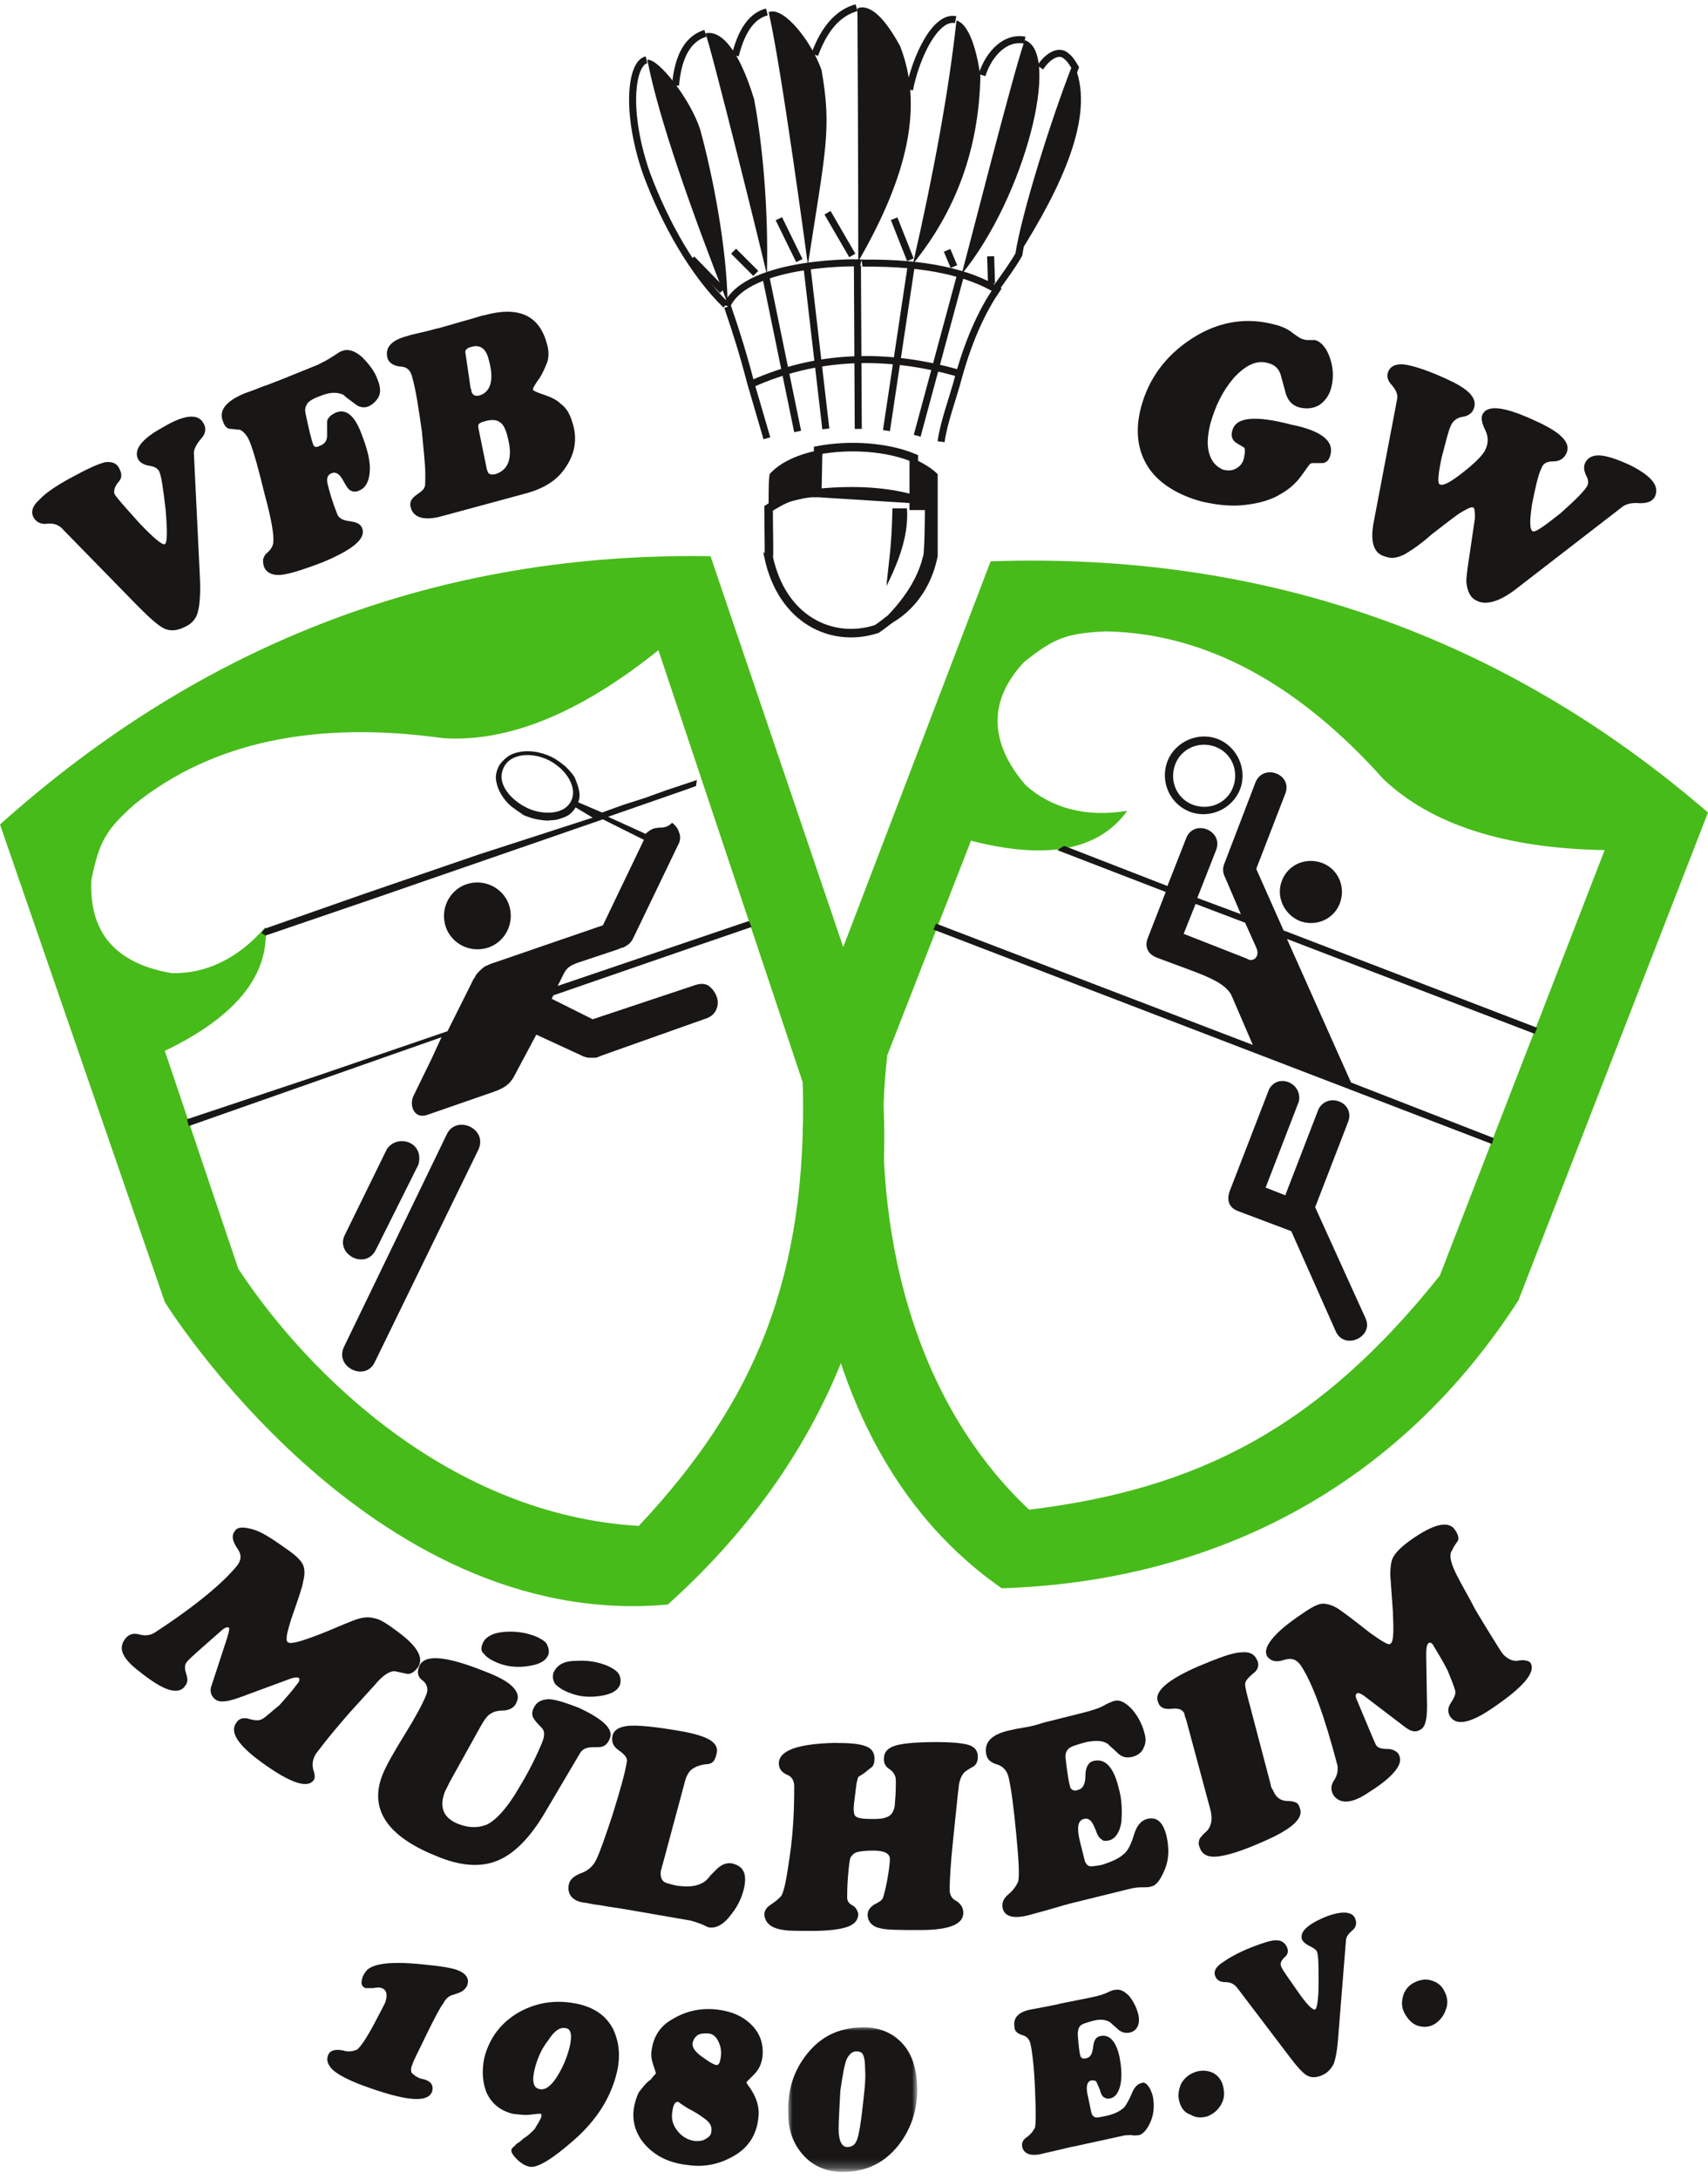
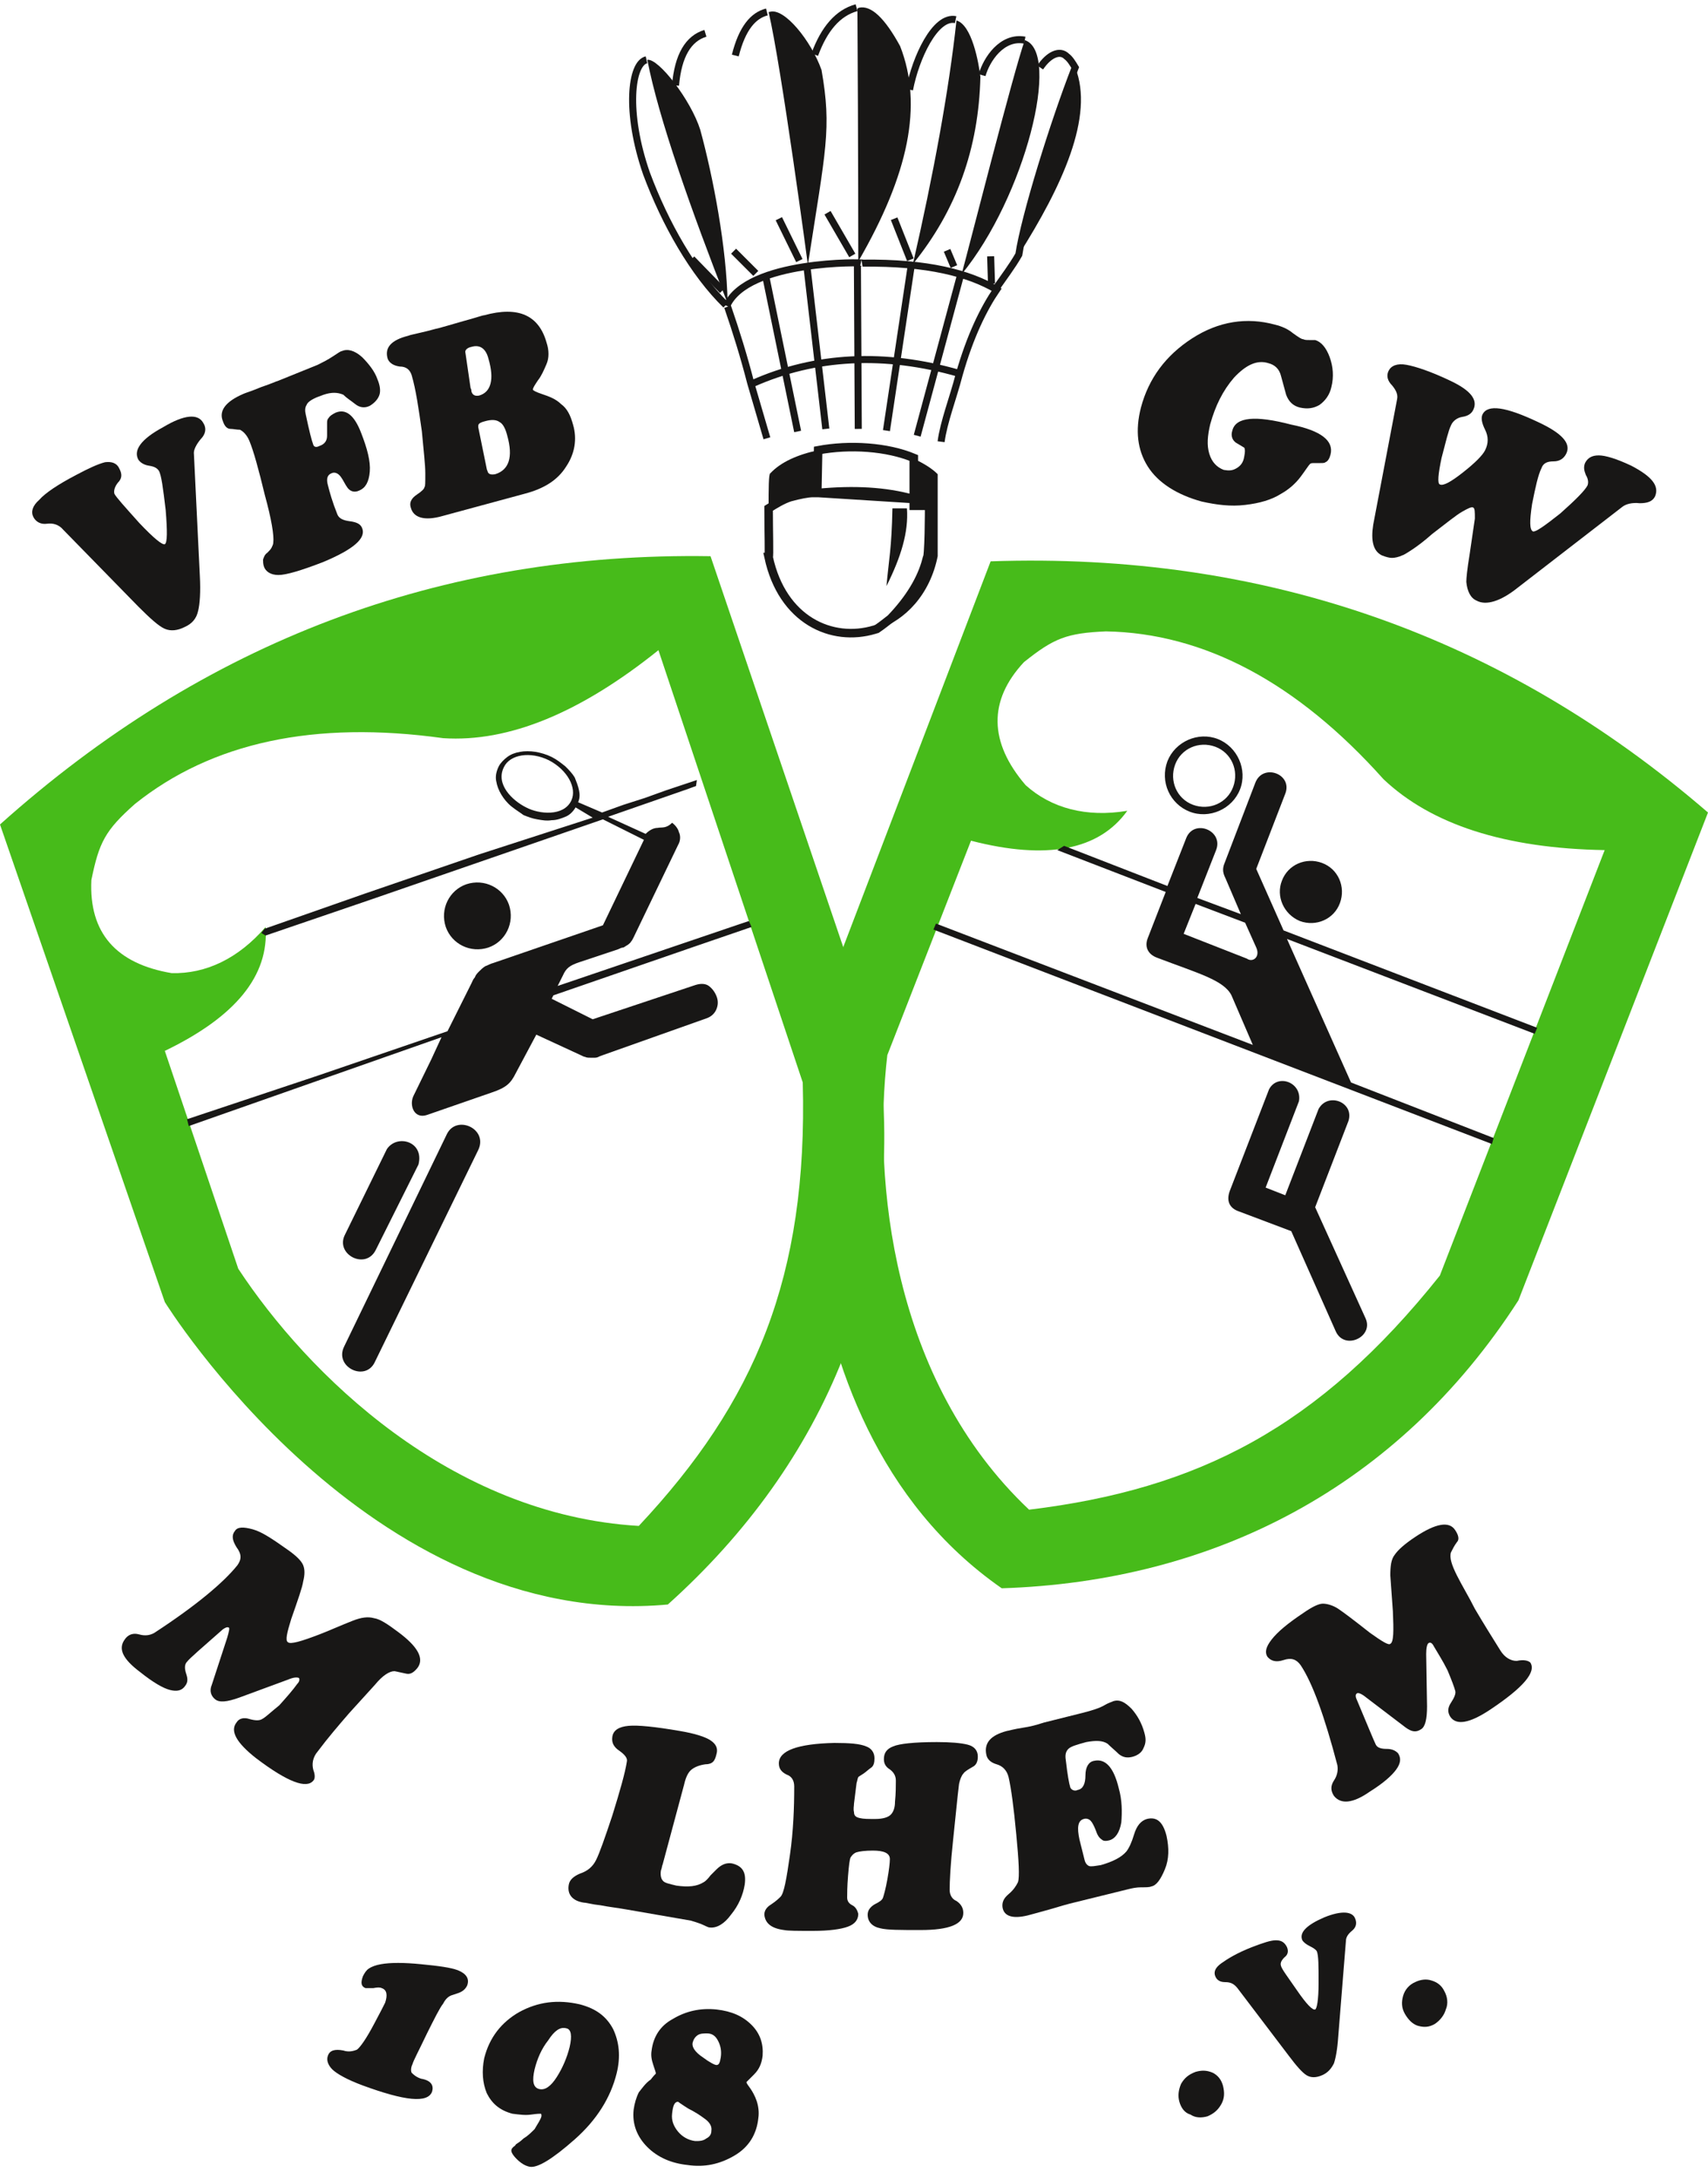
<svg xmlns="http://www.w3.org/2000/svg" version="1.1" id="Ebene_1" x="0px" y="0px" viewBox="0 0 200 255" style="enable-background:new 0 0 200 255;" xml:space="preserve">
  <style type="text/css">
	.st0{fill:#181716;}
	.st1{fill:none;stroke:#181716;stroke-width:0.825;}
	.st2{fill:none;stroke:#181716;}
	.st3{filter:url(#Adobe_OpacityMaskFilter);}
	.st4{fill:#FFFFFF;}
	.st5{mask:url(#mask-2_1_);fill:#181716;}
	.st6{fill:#47BB1A;}
</style>
  <title>Page 1</title>
  <desc>Created with Sketch.</desc>
  <g id="Clip-72_1_">
</g>
  <path id="Fill-1_1_" class="st0" d="M23.8,49.5c0.4,0.6,0.3,1.3-0.3,1.9c-0.5,0.6-0.8,1.2-0.8,1.6l0.7,14.4c0.1,1.9,0,3.3-0.2,4.1  c-0.2,0.9-0.7,1.5-1.6,1.9c-0.8,0.4-1.6,0.5-2.3,0.2c-0.7-0.3-1.7-1.2-3.1-2.6L7.4,62c-0.5-0.6-1.2-0.8-1.9-0.7  c-0.7,0.1-1.3-0.2-1.6-0.8c-0.3-0.6-0.1-1.3,0.7-2c0.7-0.8,2.2-1.8,4.3-2.9c1.5-0.8,2.6-1.3,3.4-1.5c0.8-0.1,1.4,0.1,1.7,0.8  c0.3,0.6,0.3,1.1-0.2,1.6c-0.4,0.5-0.5,1-0.4,1.3c0.2,0.4,1.2,1.5,2.9,3.4c1.7,1.8,2.7,2.6,3,2.5c0.3-0.2,0.3-1.5,0.1-4  c-0.3-2.5-0.5-4.1-0.8-4.6c-0.2-0.3-0.5-0.5-1.2-0.6c-0.6-0.1-1-0.4-1.2-0.7c-0.6-1.1,0.3-2.4,2.9-3.8  C21.6,48.5,23.2,48.4,23.8,49.5" />
  <path id="Fill-3_1_" class="st0" d="M44.2,44.4c0.3,0.7,0.4,1.4,0.2,1.9c-0.2,0.5-0.6,0.9-1.1,1.2c-0.6,0.3-1.2,0.2-1.7-0.2  c-0.5-0.4-1-0.7-1.4-1.1c-0.7-0.3-1.4-0.3-2.3,0l-0.8,0.3c-0.7,0.3-1.1,0.6-1.2,0.9c-0.2,0.3-0.2,0.7-0.1,1.1  c0.4,1.9,0.7,3.1,0.9,3.6c0.1,0.2,0.3,0.3,0.7,0.1c0.6-0.2,0.9-0.6,0.9-1.2c0-0.6,0-1.1,0-1.5c0-0.2,0-0.4,0.2-0.6  c0.1-0.2,0.4-0.4,0.8-0.6c1.2-0.5,2.2,0.3,3,2.4c0.7,1.8,1.1,3.3,1,4.5c-0.1,1.2-0.5,1.9-1.2,2.2c-0.6,0.3-1.1,0.1-1.4-0.3  c-0.3-0.4-0.5-0.9-0.8-1.3c-0.3-0.4-0.7-0.6-1.1-0.4c-0.5,0.2-0.6,0.7-0.4,1.4c0.2,0.8,0.5,1.9,1.1,3.4c0.2,0.5,0.7,0.7,1.4,0.8  c0.8,0.1,1.3,0.3,1.5,0.8c0.5,1.2-1,2.5-4.6,4c-2.6,1-4.3,1.5-5.2,1.5c-0.9,0-1.5-0.4-1.7-1c-0.1-0.3-0.1-0.6-0.1-0.8  c0.1-0.3,0.2-0.6,0.5-0.8c0.2-0.2,0.4-0.4,0.5-0.6c0.1-0.2,0.2-0.4,0.2-0.6c0.1-0.8-0.2-2.7-1-5.6c-0.7-2.9-1.3-5.1-1.8-6.3  c-0.3-0.7-0.7-1.1-1.1-1.3c-0.4,0-0.8-0.1-1.1-0.1c-0.4,0-0.7-0.3-0.9-0.9c-0.5-1.2,0.3-2.3,2.4-3.2c0.2-0.1,0.9-0.3,2.1-0.8  c1.2-0.4,1.8-0.7,1.9-0.7l4.7-1.9c0.6-0.3,1.2-0.6,1.8-1c0.6-0.4,0.9-0.6,1-0.6c0.7-0.3,1.5-0.1,2.4,0.7  C43.2,42.6,43.9,43.5,44.2,44.4" />
  <path id="Fill-5_1_" class="st0" d="M59.4,51c-0.2-0.8-0.5-1.4-0.9-1.6c-0.4-0.3-1-0.3-1.7-0.1c-0.4,0.1-0.6,0.2-0.7,0.3  C56,49.7,56,49.8,56,50l1,4.9c0,0.1,0.1,0.2,0.1,0.3c0.1,0.3,0.4,0.4,0.9,0.3C59.6,55,60.1,53.5,59.4,51 M57.2,42  c-0.3-1.2-1-1.7-2-1.4c-0.5,0.1-0.8,0.4-0.7,0.7l0.6,4.1c0.1,0.2,0.1,0.3,0.1,0.4c0.1,0.4,0.4,0.6,0.9,0.5  C57.5,45.9,57.9,44.4,57.2,42 M67.1,49.7c0.5,1.7,0.2,3.4-0.8,4.9c-1,1.6-2.6,2.6-4.9,3.2l-9.6,2.6c-2.1,0.6-3.4,0.2-3.7-1  c-0.2-0.6,0.1-1.1,0.7-1.5c0.6-0.4,0.9-0.7,0.9-0.9c0.1,0,0.1-0.5,0.1-1.6c0-1-0.2-2.7-0.4-4.9c-0.4-2.8-0.7-4.9-1.2-6.6  c-0.2-0.6-0.6-1-1.4-1c-0.7-0.1-1.2-0.4-1.4-0.9c-0.4-1.3,0.4-2.2,2.4-2.7c0.2-0.1,0.8-0.2,1.6-0.4c0.9-0.2,1.5-0.4,2-0.5  c0.4-0.1,1.4-0.4,2.8-0.8c1.5-0.4,2.3-0.7,2.5-0.7c4-1.1,6.4,0,7.3,3.2c0.3,0.9,0.3,1.8,0,2.5c-0.3,0.7-0.6,1.4-1,1.9  c-0.4,0.6-0.6,0.9-0.6,1.1c0,0.1,0.4,0.3,1,0.5c0.9,0.3,1.7,0.6,2.3,1.2C66.4,47.8,66.8,48.6,67.1,49.7" />
  <path id="Fill-7_1_" class="st0" d="M155.8,53.2c-0.1,0.4-0.3,0.8-0.6,0.9c-0.1,0.1-0.3,0.1-0.6,0.1c-0.3,0-0.5,0-0.7,0  c-0.2,0-0.4,0-0.5,0.1c-0.2,0.2-0.5,0.7-1.1,1.5c-0.6,0.8-1.4,1.5-2.3,2c-1.1,0.7-2.5,1.1-4.2,1.3c-1.7,0.2-3.3,0-5.1-0.4  c-2.9-0.8-5.1-2.2-6.3-4.1c-1.2-1.9-1.5-4.2-0.8-6.9c0.9-3.4,2.9-6.1,6-8.1c3.1-2,6.4-2.5,9.7-1.6c0.8,0.2,1.5,0.5,2.1,1  c0.7,0.5,1,0.7,1.2,0.7c0.2,0.1,0.4,0.1,0.7,0.1c0.3,0,0.5,0,0.7,0c0.7,0.2,1.3,0.9,1.7,2c0.4,1.1,0.5,2.3,0.2,3.5  c-0.2,0.9-0.7,1.6-1.4,2.1c-0.7,0.4-1.4,0.5-2.3,0.3c-0.8-0.2-1.3-0.7-1.6-1.5c-0.2-0.7-0.4-1.5-0.6-2.2c-0.2-0.8-0.7-1.3-1.5-1.5  c-1.3-0.4-2.6,0.2-4,1.7c-1.3,1.5-2.2,3.3-2.8,5.5c-0.3,1.3-0.4,2.4-0.1,3.4c0.3,1,0.9,1.6,1.7,1.9c0.6,0.1,1,0.1,1.5-0.2  c0.5-0.3,0.8-0.7,0.9-1.4c0.1-0.5,0.1-0.8,0-1l-1-0.6c-0.4-0.3-0.6-0.8-0.4-1.4c0.4-1.6,2.7-1.8,6.9-0.7  C154.7,50.4,156.2,51.6,155.8,53.2L155.8,53.2z" />
  <path id="Fill-9_1_" class="st0" d="M193.8,58.1c-0.3,0.6-0.9,0.8-1.8,0.8c-0.9-0.1-1.6,0.1-2,0.4l-12.3,9.5c-2,1.6-3.7,2.1-4.8,1.5  c-0.7-0.3-1.1-1.1-1.2-2.2c0-0.4,0.1-1.5,0.4-3.3c0.3-2,0.5-3.4,0.6-4.1c0-0.8,0-1.2-0.2-1.3c-0.2-0.1-0.6,0.1-1.3,0.5  c-0.7,0.4-1.8,1.3-3.5,2.6c-0.9,0.8-1.7,1.4-2.3,1.8c-0.6,0.4-1.1,0.7-1.2,0.7c-0.4,0.2-0.9,0.3-1.2,0.3c-0.3,0-0.7-0.1-1.2-0.3  c-1-0.5-1.3-1.7-1-3.6l2.8-14.7c0.1-0.5-0.1-1-0.6-1.6c-0.5-0.5-0.7-1.1-0.4-1.7c0.3-0.6,1-0.9,2.1-0.7c1.1,0.2,2.9,0.8,5.2,1.9  c2.3,1.1,3.2,2.2,2.6,3.4c-0.2,0.4-0.6,0.7-1.3,0.8c-0.6,0.1-1.1,0.5-1.3,1c-0.3,0.6-0.6,1.9-1.1,3.8c-0.4,1.9-0.5,3-0.2,3.1  c0.4,0.2,1.3-0.3,2.7-1.4c1.4-1.1,2.3-2,2.6-2.6c0.4-0.8,0.4-1.6,0-2.4c-0.4-0.8-0.5-1.4-0.3-1.8c0.6-1.2,2.7-0.9,6.5,0.9  c2.8,1.3,3.9,2.5,3.3,3.7c-0.3,0.6-0.8,0.9-1.5,0.9c-0.7,0-1.2,0.2-1.4,0.8c-0.4,0.8-0.7,2.2-1.1,4.2c-0.3,2-0.3,3,0.1,3.2  c0.3,0.1,1.3-0.6,3.2-2.1c1.8-1.6,2.9-2.7,3.2-3.3c0.1-0.3,0.1-0.7-0.2-1.2c-0.2-0.5-0.3-0.9-0.1-1.4c0.3-0.6,0.8-0.9,1.6-0.9  c0.8,0,2.1,0.4,3.8,1.2C193.5,55.8,194.3,56.9,193.8,58.1" />
  <path id="Fill-11_1_" class="st0" d="M36.7,208.4c-0.8,1-3,0.2-6.7-2.6c-2.3-1.8-3.1-3.2-2.3-4.2c0.3-0.5,0.9-0.6,1.5-0.4  c0.7,0.2,1.2,0.2,1.5,0c0.4-0.2,1-0.8,2-1.6c0.9-1,1.6-1.8,2.1-2.5c0.3-0.3,0.3-0.6,0.2-0.7c-0.2-0.1-0.6-0.1-1.3,0.2l-5.7,2.1  c-1.4,0.5-2.3,0.6-2.8,0.2c-0.5-0.4-0.7-1-0.4-1.7l1.8-5.5c0.2-0.7,0.3-1.1,0.2-1.2c-0.2-0.1-0.4,0-0.7,0.2  c-2.5,2.2-3.9,3.4-4.2,3.8c-0.3,0.3-0.3,0.8-0.1,1.4c0.2,0.6,0.2,1-0.1,1.4c-0.4,0.6-1,0.7-1.8,0.5c-0.8-0.2-2-0.9-3.5-2.1  c-2-1.5-2.6-2.7-1.8-3.8c0.4-0.6,1-0.8,1.7-0.6c0.7,0.2,1.3,0.1,1.8-0.2c4.9-3.2,8.1-5.9,9.7-7.9c0.5-0.7,0.5-1.3-0.1-2.1  c-0.5-0.8-0.6-1.4-0.2-1.9c0.3-0.5,1-0.5,2.1-0.2c1.1,0.3,2.4,1.2,4.1,2.4c1,0.7,1.6,1.3,1.8,1.8c0.2,0.5,0.2,1.1,0,1.9  c-0.1,0.7-0.6,2.1-1.4,4.4c-0.5,1.6-0.7,2.5-0.4,2.7c0.3,0.3,1.6-0.1,3.7-0.9c1.3-0.5,2.6-1.1,3.9-1.6c1-0.4,1.8-0.5,2.5-0.3  c0.7,0.1,1.6,0.7,2.8,1.6c2.3,1.7,3.1,3.1,2.3,4.2c-0.4,0.5-0.8,0.8-1.3,0.7c-0.5-0.1-0.9-0.2-1.4-0.3c-0.6,0-1.4,0.5-2.3,1.6  c-0.9,1-1.9,2.1-3,3.3c-1.3,1.5-2.5,2.9-3.7,4.5c-0.6,0.7-0.7,1.5-0.5,2.2C36.9,207.7,36.9,208.2,36.7,208.4" />
-   <path id="Fill-13_1_" class="st0" d="M64.8,195.8c0.4-0.9,1.2-1.4,2.6-1.4c1.4-0.1,2.6,0.1,3.8,0.6c0.6,0.3,1.1,0.6,1.3,1  c0.2,0.4,0.2,0.8,0.1,1.2c-0.3,0.7-1,1.1-2.3,1.3c-1.3,0.2-2.5,0.1-3.7-0.4c-0.8-0.3-1.3-0.7-1.6-1  C64.7,196.6,64.7,196.2,64.8,195.8L64.8,195.8z M56.5,192.4c0.3-0.8,1.2-1.3,2.6-1.4c1.4-0.1,2.6,0.1,3.8,0.6c0.6,0.3,1.1,0.6,1.2,1  c0.2,0.4,0.2,0.8,0.1,1.1c-0.3,0.7-1,1.1-2.3,1.3c-1.3,0.2-2.5,0.1-3.7-0.4c-0.7-0.3-1.2-0.6-1.5-1  C56.3,193.3,56.3,192.9,56.5,192.4L56.5,192.4z M71.4,203.5c-0.2,0.5-0.5,0.8-0.8,0.9c-0.2,0.1-0.5,0.1-0.9,0.1c-0.4,0-0.7,0-1,0.1  c-0.4,0.1-0.7,0.4-0.9,0.8l-3.9,6.6c-1.8,3.1-3.7,5-5.7,5.8c-2,0.8-4.4,0.6-7.2-0.6c-5.7-2.3-7.8-5.5-6.2-9.5c0.4-1,1.3-2.6,2.6-4.7  c1.3-2.1,2.1-3.6,2.5-4.6c0.3-0.7,0.1-1.3-0.4-1.7c-0.6-0.4-0.7-1-0.4-1.7c0.6-1.4,3.1-1.2,7.6,0.6c1.6,0.6,2.7,1.2,3.3,1.8  c0.6,0.6,0.8,1.2,0.5,1.8c-0.2,0.6-0.7,0.9-1.4,1c-0.7,0-1.2,0.1-1.5,0.3c-0.5,0.2-0.9,0.8-1.4,1.7l-3.5,6.3  c-0.2,0.4-0.4,0.8-0.6,1.2c-0.7,1.8-0.2,3.1,1.6,3.8c1.1,0.4,2.1,0.5,3.2,0.1c1-0.4,2.4-1.8,3.9-4.4c1.1-1.8,2-3.6,2.7-5.3  c0.3-0.8,0.3-1.3-0.1-1.7c-0.3-0.3-0.5-0.5-0.8-0.9c-0.3-0.4-0.4-0.8-0.1-1.4c0.3-0.6,0.7-0.9,1.5-1c0.7-0.1,2,0.3,3.8,1  C70.6,201.2,71.9,202.4,71.4,203.5L71.4,203.5z" />
  <path id="Fill-15_1_" class="st0" d="M87.2,220.6c-0.2,1.2-0.7,2.4-1.6,3.5c-0.8,1.1-1.7,1.6-2.5,1.5c-0.2,0-0.5-0.2-1-0.4  c-0.5-0.2-0.9-0.3-1.2-0.4l-7.5-1.3c-1.1-0.2-2.1-0.3-3.1-0.5c-1-0.1-1.6-0.3-1.9-0.3c-1.4-0.2-2-1-1.8-2.1c0.1-0.6,0.6-1,1.3-1.3  c0.9-0.3,1.5-0.8,1.9-1.6c0.4-0.8,1-2.5,1.9-5.2c0.9-2.9,1.5-5,1.7-6.3c0.1-0.4-0.2-0.8-0.9-1.3c-0.6-0.4-0.9-0.9-0.8-1.6  c0.1-0.8,0.8-1.2,1.9-1.3c1.1-0.1,3.1,0.1,6,0.6c1.8,0.3,3,0.7,3.6,1.1c0.6,0.4,0.9,0.9,0.7,1.6c-0.1,0.4-0.2,0.7-0.4,0.9  c-0.2,0.2-0.5,0.3-0.9,0.3c-0.7,0.1-1.2,0.3-1.6,0.6s-0.7,0.9-0.9,1.8l-2.5,9.3c-0.1,0.2-0.1,0.5-0.2,0.7c-0.1,0.5,0,1,0.2,1.2  c0.2,0.3,0.8,0.4,1.6,0.6c1.4,0.2,2.4,0.1,3.2-0.4c0.2-0.1,0.5-0.4,0.8-0.8c0.4-0.4,0.6-0.6,0.7-0.7c0.6-0.6,1.2-0.8,1.8-0.7  C87,218.4,87.4,219.2,87.2,220.6L87.2,220.6z" />
  <path id="Fill-17_1_" class="st0" d="M112.8,223.9c0,1.3-1.6,2-5,2c-2.4,0-3.9,0-4.7-0.2c-1-0.2-1.5-0.8-1.5-1.6  c0-0.5,0.3-0.9,0.8-1.2c0.6-0.3,0.9-0.5,1-0.8c0.1-0.3,0.3-1,0.5-2.1c0.2-1.1,0.3-2,0.3-2.4c0-0.7-0.7-1-2-1c-0.9,0-1.6,0.1-1.9,0.2  c-0.3,0.1-0.5,0.3-0.7,0.6c-0.1,0.2-0.2,0.9-0.3,2.2c-0.1,1.2-0.1,2.1-0.1,2.5c0,0.4,0.2,0.7,0.6,0.9c0.4,0.2,0.6,0.6,0.7,1  c0,0.7-0.4,1.2-1.2,1.5c-0.8,0.3-2.2,0.5-4.1,0.5c-1.8,0-2.9,0-3.4-0.1c-1.5-0.2-2.2-0.8-2.3-1.8c0-0.5,0.3-0.9,0.8-1.2  c0.6-0.4,0.9-0.7,1.1-0.9c0.4-0.4,0.7-2.1,1.1-4.9c0.4-2.8,0.5-5.5,0.5-8c0-0.7-0.3-1.2-0.9-1.4c-0.6-0.3-0.9-0.7-0.9-1.3  c0-1.5,2.2-2.3,6.5-2.4c1.8,0,3,0.1,3.7,0.4c0.6,0.2,1,0.7,1,1.4c0,0.5-0.1,0.9-0.4,1.1c-0.3,0.2-0.6,0.5-0.9,0.7  c-0.3,0.2-0.5,0.3-0.6,0.4c-0.1,0.2-0.1,0.4-0.2,0.7l-0.3,2.4c0,0.3-0.1,0.6,0,1c0,0.4,0.2,0.6,0.7,0.7c0.4,0.1,1,0.1,1.6,0.1l0.2,0  c0.9,0,1.5-0.2,1.8-0.5c0.3-0.3,0.5-0.8,0.5-1.5c0.1-1,0.1-1.9,0.1-2.5c0-0.6-0.3-1-0.7-1.3c-0.5-0.3-0.7-0.7-0.7-1.2  c0-0.7,0.3-1.2,1.1-1.5c0.7-0.3,2.4-0.5,5.1-0.5c1.6,0,2.8,0.1,3.6,0.3c0.8,0.2,1.2,0.7,1.2,1.4c0,0.6-0.2,1-0.6,1.2  c-0.5,0.3-0.9,0.5-1.1,0.8c-0.2,0.2-0.4,0.7-0.5,1.2c-0.2,1.6-0.4,3.8-0.7,6.6c-0.3,2.8-0.4,4.8-0.4,5.8c0,0.6,0.3,1.1,0.8,1.3  C112.6,222.9,112.8,223.4,112.8,223.9" />
  <path id="Fill-19_1_" class="st0" d="M136.6,214.9c0.3,1.4,0.3,2.7-0.2,3.9c-0.5,1.2-1,1.9-1.6,2c-0.2,0.1-0.6,0.1-1.2,0.1  c-0.5,0-1,0.1-1.4,0.2l-6.9,1.7c-0.8,0.2-1.7,0.5-2.8,0.8c-1.1,0.3-1.8,0.5-2.2,0.6c-1.7,0.4-2.7,0.1-2.9-0.9  c-0.1-0.6,0.1-1.1,0.7-1.6c0.6-0.5,0.9-1,1.1-1.4c0.2-0.6,0.1-2.5-0.2-5.6c-0.3-3.2-0.6-5.4-0.9-6.7c-0.2-0.8-0.7-1.3-1.4-1.5  c-0.7-0.2-1.1-0.6-1.2-1.1c-0.3-1.4,0.5-2.3,2.4-2.8c0.1,0,0.7-0.2,2-0.4s2-0.5,2.4-0.6l4.4-1.1c1.2-0.3,2.1-0.6,2.6-0.9  c0.5-0.3,0.9-0.4,1.1-0.5c0.7-0.2,1.3,0.1,2.1,0.9c0.7,0.8,1.2,1.7,1.5,2.8c0.2,0.7,0.2,1.2-0.1,1.8c-0.2,0.5-0.6,0.8-1.2,1  c-0.7,0.2-1.2,0.1-1.7-0.3c-0.4-0.4-0.9-0.8-1.3-1.2c-0.6-0.4-1.4-0.4-2.5-0.2c-1.1,0.3-1.8,0.5-2.1,0.8c-0.3,0.3-0.4,0.7-0.3,1.3  c0.2,1.8,0.4,2.8,0.5,3.1c0,0.1,0.1,0.3,0.3,0.4c0.2,0.1,0.4,0.1,0.6,0c0.6-0.1,0.9-0.7,0.9-1.7c0-1,0.4-1.6,1-1.7  c1.3-0.3,2.3,0.7,2.9,3.2c0.4,1.4,0.4,2.8,0.3,4c-0.2,1.2-0.7,1.9-1.4,2.1c-0.4,0.1-0.7,0.1-0.9-0.1c-0.3-0.2-0.5-0.5-0.7-1.1  c-0.2-0.5-0.4-0.9-0.6-1.1c-0.2-0.2-0.5-0.3-0.8-0.2c-0.7,0.2-0.8,1-0.5,2.4l0.6,2.4c0.1,0.4,0.3,0.6,0.5,0.7c0.3,0.1,0.7,0,1.4-0.1  c1.4-0.4,2.4-0.9,3-1.6c0.3-0.4,0.6-1,0.9-2c0.3-1,0.8-1.6,1.5-1.8C135.5,212.6,136.2,213.3,136.6,214.9L136.6,214.9z" />
-   <path id="Fill-21_1_" class="st0" d="M147.2,194.3c0.3,0.6,0.1,1.2-0.5,1.6c-0.6,0.5-0.9,0.9-0.9,1.2c0,0.4,0.2,1.2,0.5,2.3l2.5,9.5  c0,0.2,0.1,0.4,0.3,0.7c0.3,0.8,0.9,1.2,1.7,1.2c0.5,0,0.8,0.1,1,0.2c0.2,0.1,0.3,0.3,0.4,0.6c0.5,1.2-0.9,2.5-4.4,4  c-2.5,1.1-4.2,1.6-5.3,1.7c-1,0.1-1.7-0.2-2-1c-0.1-0.3-0.2-0.5-0.1-0.8c0-0.3,0.3-0.6,0.7-1c0.4-0.3,0.6-0.7,0.7-1.1  c0.1-0.4,0.1-1-0.1-1.7l-2.8-10.4c-0.1-0.3-0.2-0.5-0.2-0.7c-0.2-0.5-0.7-0.7-1.5-0.6c-0.8,0.1-1.4-0.1-1.6-0.8  c-0.5-1.2,1.1-2.6,4.8-4.2c2.4-1,4-1.6,5-1.6C146.3,193.3,146.9,193.6,147.2,194.3L147.2,194.3z" />
  <path id="Fill-23_1_" class="st0" d="M179.2,194.6c0.7,1.1-0.8,2.9-4.7,5.5c-2.4,1.6-4,1.9-4.7,0.8c-0.3-0.5-0.3-1,0.1-1.6  c0.4-0.6,0.6-1.1,0.5-1.4c-0.1-0.4-0.4-1.2-0.9-2.4c-0.6-1.2-1.2-2.1-1.6-2.8c-0.2-0.4-0.4-0.5-0.6-0.4c-0.2,0.1-0.3,0.6-0.3,1.3  l0.1,6.1c0,1.5-0.2,2.4-0.7,2.7c-0.6,0.4-1.1,0.3-1.8-0.2l-4.6-3.5c-0.6-0.5-1-0.6-1.1-0.5c-0.2,0.1-0.2,0.4,0,0.8  c1.3,3.1,2,4.8,2.2,5.2c0.2,0.4,0.7,0.5,1.3,0.5c0.6,0,1,0.2,1.3,0.5c0.4,0.6,0.3,1.2-0.2,1.9c-0.5,0.7-1.5,1.6-3.1,2.6  c-2,1.4-3.4,1.5-4.2,0.5c-0.4-0.6-0.4-1.2,0-1.8c0.4-0.6,0.5-1.2,0.4-1.8c-1.5-5.7-2.9-9.6-4.3-11.7c-0.5-0.7-1.1-0.9-2-0.6  c-0.9,0.3-1.5,0.1-1.9-0.4c-0.3-0.5-0.2-1.1,0.5-2c0.7-0.9,1.9-1.9,3.7-3.1c1-0.7,1.8-1.1,2.3-1.1c0.5,0,1.2,0.2,1.8,0.6  c0.6,0.4,1.8,1.3,3.7,2.8c1.4,1,2.2,1.5,2.4,1.3c0.4-0.2,0.4-1.5,0.3-3.8c-0.1-1.4-0.2-2.8-0.3-4.2c0-1.1,0.1-1.9,0.5-2.4  c0.4-0.6,1.2-1.3,2.4-2.1c2.4-1.6,4-1.9,4.7-0.8c0.4,0.6,0.5,1.1,0.2,1.4c-0.3,0.4-0.5,0.8-0.7,1.2c-0.2,0.6,0.1,1.5,0.7,2.7  c0.6,1.2,1.4,2.5,2.1,3.9c1,1.7,2,3.3,3,4.9c0.5,0.8,1.2,1.2,1.9,1.2C178.5,194.2,179,194.4,179.2,194.6" />
  <path id="Stroke-29_1_" class="st1" d="M85,35.7c-3.8-3.7-7.1-9.5-9.3-15.4c-2.5-7.2-1.8-12.9,0-13.3 M88.1,44.9  c7.4-3.3,15.5-3.7,24.2-1.2 M85.2,35.9c1,2.9,1.9,5.8,2.7,8.9l1.9,6.5 M85.1,35.8c2.4-5.4,16.2-5.1,15.9-5  c7.6-0.1,12.5,1.2,15.7,3.1c-1.5,2.2-3.1,5.4-4.4,10c-0.7,2.7-1.8,5.5-2.1,7.8" />
  <path id="Fill-31_1_" class="st0" d="M82,15.2c1.5,5.5,3.1,13.8,3.2,20.3c-4.2-10.7-8.1-21.7-9.4-28.5C77.1,6.8,80.9,11.7,82,15.2" />
  <path id="Stroke-33_1_" class="st1" d="M79.1,10c0.3-3.5,1.5-5.5,3.5-6.1" />
-   <path id="Fill-35_1_" class="st0" d="M88.3,11.6c1,5.3,1.7,13,1.5,20.6C89.6,31,83.1,4.9,82.6,3.9C84.4,3.5,86.5,5.7,88.3,11.6" />
  <path id="Stroke-37_1_" class="st1" d="M86.1,6.5c0.8-3.2,2.1-4.7,3.7-5.1" />
  <path id="Fill-39_1_" class="st0" d="M94.6,31c0,0-3.1-23.2-4.6-29.6l0.1,0c1.7-0.6,4.9,3.4,6.1,6.8C97.4,15.1,96.7,17.4,94.6,31" />
  <path id="Stroke-41_1_" class="st1" d="M95.4,6.4c1.1-3,2.7-4.9,4.9-5.5" />
  <path id="Fill-43_1_" class="st0" d="M100.5,30.6c0,0,0-13.2-0.1-29.6l0.2-0.1c1.4-0.3,3,1.2,4.8,4.5  C108.1,12.3,106.4,20.4,100.5,30.6" />
  <path id="Fill-45_1_" class="st0" d="M106.9,30.9c2.4-10.5,4.2-20.2,5.1-28.5c1.8,0.5,2.6,4.9,2.8,6.6  C114.6,17.4,112,24.6,106.9,30.9" />
  <path id="Stroke-47_1_" class="st1" d="M106.5,10.5c0.7-3.7,3-8.7,5.4-8.2" />
  <path id="Fill-49_1_" class="st0" d="M112.6,32.1c0.8-2.9,6.1-23.8,7.4-27.4C124.3,6.1,120,23.1,112.6,32.1" />
  <path id="Stroke-51_1_" class="st1" d="M121.8,7.9c1-1.5,2.3-2.1,3.1-1.3c0.4,0.3,0.7,0.8,1,1.3c-2.5,6.4-5.9,17.3-6.6,21.9  c-0.8,1.4-1.8,2.7-2.7,4 M115,8.8c0.5-1.8,2.3-4.6,5-4.1" />
  <path id="Fill-53_1_" class="st0" d="M119.3,29.8c0.6-4.6,4.1-15.5,6.6-21.9C128.2,13.6,124.3,21.9,119.3,29.8" />
  <path id="Stroke-55_1_" class="st1" d="M112.5,32.1L107.4,51 M106.7,31.1l-2.9,19.3 M100.4,31.1l0.1,19.1 M94.5,31.3l2.2,18.9   M89.7,32.5l3.7,18 M116.1,33.2L116,30 M111.7,31.2l-0.8-1.9 M106.6,30.4l-1.9-4.8 M99.8,29.9l-2.9-5 M88.5,32l-2.6-2.6 M91.2,25.6  l2.4,4.9 M84.6,34L81,30.3" />
  <path id="Fill-57_1_" class="st0" d="M109.8,65.1c-0.9,4.5-3.8,7.5-7.1,8.6c0.7-0.5,1.2-0.9,1.6-1.2c2.2-2.3,3.6-4.6,4.2-6.9  c0.1-0.1,0.2-1.6,0.3-3.2c0-1.6,0-3.1,0-3.1l-1.8,0l0-5.6c1.1,0.5,2.1,1.1,2.8,1.8V65.1z" />
  <path id="Fill-59_1_" class="st0" d="M90.2,55.4c1.2-1.3,3.2-2.2,5.6-2.7l-0.1,5c-0.1,0-0.3,0-0.5,0c-0.8,0-1.8,0.2-2.7,0.5  c-0.8,0.3-1.7,0.7-2.5,1.2C90,57.3,90,55.4,90.2,55.4" />
  <path id="Stroke-61_1_" class="st2" d="M95.8,57.7c4.2-0.4,7.9-0.2,11.1,0.7L95.8,57.7z M90,65.2c0.1,0,0-3,0-5.7  c0.8-0.5,1.6-1,2.5-1.3c1.1-0.3,2.1-0.5,2.7-0.5c0.2,0,0.3,0,0.5,0l0.1-5c3.7-0.7,8.1-0.4,11.2,0.9l0,5.6l1.8,0c0,0.3,0,6.3-0.3,6.3  c-0.6,2.3-2,4.6-4.2,6.9c-0.4,0.3-1,0.8-1.6,1.2c-0.1,0-0.2,0.1-0.3,0.1C97.4,75.2,91.6,72.6,90,65.2z" />
  <path id="Fill-63_1_" class="st0" d="M104.5,59.5c0.6,0,1.7,0,1.7,0c0.2,2.8-0.7,5.7-2.4,9.1C104.1,65.3,104.4,64.3,104.5,59.5" />
  <path id="Fill-65_1_" class="st0" d="M50.6,244.8c-0.5,1.4-3.2,1.1-8.1-0.7c-1.9-0.7-3.1-1.4-3.6-1.9c-0.5-0.5-0.7-1.1-0.5-1.6  c0.1-0.3,0.3-0.5,0.6-0.6c0.3-0.1,0.7-0.1,1.2,0c0.6,0.2,1.1,0.1,1.6-0.1c0.4-0.3,1.1-1.3,2-3c0.7-1.3,1.1-2.1,1.3-2.5  c0.3-0.9,0.2-1.5-0.4-1.7c-0.2-0.1-0.5-0.1-1,0c-0.4,0-0.7,0-0.9,0c-0.5-0.2-0.6-0.6-0.3-1.4c0.2-0.4,0.4-0.7,0.7-0.9  c0.3-0.2,0.8-0.4,1.4-0.5c1.1-0.2,2.7-0.2,4.7,0c2.1,0.2,3.5,0.4,4.3,0.7c1,0.4,1.4,1,1.1,1.8c-0.2,0.4-0.5,0.7-1.1,0.9l-0.6,0.2  c-0.4,0.1-0.8,0.4-1.1,1c-0.4,0.5-1,1.7-1.9,3.5c-1,2.1-1.6,3.2-1.7,3.6c-0.2,0.4-0.2,0.8-0.1,1c0.2,0.2,0.5,0.5,1.1,0.7  C50.5,243.5,50.8,244.1,50.6,244.8" />
  <path id="Fill-67_1_" class="st0" d="M62.6,242.2c-0.3,1.3-0.2,2.1,0.5,2.3c0.7,0.2,1.4-0.3,2.1-1.4c0.7-1.1,1.2-2.3,1.5-3.5  c0.3-1.3,0.2-2.1-0.4-2.2c-0.7-0.2-1.4,0.3-2.1,1.4C63.4,239.8,62.9,241,62.6,242.2 M63.4,247.7c0-0.2,0-0.3-0.1-0.3  c-0.1,0-0.4,0-1.1,0.1c-0.7,0.1-1.4,0-2.2-0.1c-1.5-0.4-2.4-1.2-3-2.4c-0.5-1.2-0.6-2.6-0.3-4.1c0.6-2.4,2-4.2,4.1-5.4  c2.2-1.2,4.5-1.5,7.1-0.9c1.9,0.5,3.1,1.4,3.9,2.9c0.7,1.5,0.9,3.2,0.4,5.2c-0.7,2.8-2.3,5.4-4.9,7.7c-2.6,2.3-4.4,3.4-5.3,3.2  c-0.5-0.1-1-0.4-1.5-0.9c-0.5-0.5-0.7-0.9-0.6-1.1c0-0.1,0.1-0.2,0.2-0.3c0.1-0.1,0.2-0.1,0.3-0.3c0.1-0.1,0.5-0.3,0.9-0.7  c0.5-0.3,0.9-0.7,1.3-1.1C63,248.5,63.3,248.1,63.4,247.7" />
  <path id="Fill-69_1_" class="st0" d="M83.9,241.7L83.9,241.7c0.3,0,0.4-0.3,0.5-0.9c0.1-0.7,0-1.3-0.3-1.9c-0.3-0.6-0.7-0.9-1.3-0.9  c-0.4,0-0.8,0-1.1,0.2c-0.3,0.2-0.5,0.5-0.6,0.9c-0.1,0.5,0.3,1.1,1.2,1.7C83.1,241.4,83.7,241.7,83.9,241.7 M79.4,246L79.4,246  c-0.4,0-0.6,0.4-0.7,1.4c-0.1,0.8,0.2,1.5,0.7,2.1c0.5,0.6,1.2,1,2,1.1c0.5,0,0.9,0,1.3-0.3c0.4-0.2,0.6-0.5,0.6-0.9  c0.1-0.6-0.3-1.1-0.9-1.5c-0.4-0.3-1-0.7-1.8-1.1C79.8,246.3,79.4,246,79.4,246 M76.8,242.7L76.8,242.7c0-0.1-0.1-0.4-0.3-1  c-0.2-0.6-0.3-1.1-0.2-1.7c0.2-1.6,1-2.9,2.5-3.7c1.5-0.9,3.2-1.3,5.1-1.1c1.8,0.2,3.1,0.8,4.1,1.8c1,1,1.4,2.2,1.3,3.6  c-0.1,0.9-0.4,1.6-1,2.2c-0.6,0.6-0.9,0.9-0.9,0.9c0,0.1,0.2,0.4,0.5,0.8c0.2,0.3,0.5,0.8,0.7,1.4c0.2,0.6,0.3,1.3,0.2,2  c-0.2,1.9-1.1,3.4-2.8,4.4c-1.7,1-3.5,1.4-5.5,1.1c-1.9-0.2-3.5-0.9-4.7-2.1c-1.2-1.2-1.8-2.7-1.6-4.4c0.1-0.7,0.3-1.4,0.6-2  c0.4-0.5,0.8-1.1,1.4-1.5C76.5,243,76.7,242.8,76.8,242.7" />
  <defs>
    <filter id="Adobe_OpacityMaskFilter" x="92.3" y="237.2" width="15.1" height="16.9">
      <feColorMatrix type="matrix" values="1 0 0 0 0  0 1 0 0 0  0 0 1 0 0  0 0 0 1 0" />
    </filter>
  </defs>
  <mask maskUnits="userSpaceOnUse" x="92.3" y="237.2" width="15.1" height="16.9" id="mask-2_1_">
    <g class="st3">
-       <polygon id="path-1_1_" class="st4" points="107.3,254.2 92.3,254.2 92.3,237.2 107.3,237.2   " />
-     </g>
+       </g>
  </mask>
  <path id="Fill-71_1_" class="st5" d="M98.2,249.2c0,1.4,0.4,2.1,1,2.1c0.6,0,1-0.3,1.2-1c0.2-0.6,0.4-1.8,0.6-3.6  c0.2-1.8,0.4-3.3,0.3-4.5c0-0.9-0.1-1.5-0.3-1.8c-0.1-0.2-0.4-0.3-0.7-0.3c-0.5,0-0.8,0.3-1.1,0.8c-0.3,0.6-0.5,1.8-0.8,3.8  C98.3,246.7,98.2,248.2,98.2,249.2 M92.3,247.4c-0.1-2.7,0.6-5,2.2-7c1.6-2,3.6-3,6.2-3.1c2-0.1,3.6,0.5,4.8,1.7  c1.2,1.2,1.8,2.9,1.9,5.1c0.1,2.7-0.7,5.1-2.2,7c-1.6,2-3.6,3-6.1,3.1c-2,0.1-3.6-0.5-4.8-1.7C93,251.2,92.3,249.5,92.3,247.4" />
-   <path id="Fill-74_1_" class="st0" d="M135,245.4c0.2,1.1,0.1,2.1-0.3,3c-0.4,0.9-0.9,1.4-1.3,1.5c-0.2,0-0.5,0.1-0.9,0  c-0.4,0-0.8,0-1.1,0.1l-5.5,1.2c-0.6,0.1-1.3,0.3-2.2,0.5c-0.8,0.2-1.4,0.3-1.7,0.4c-1.3,0.3-2.1,0-2.3-0.8  c-0.1-0.5,0.1-0.9,0.6-1.2c0.5-0.4,0.7-0.7,0.9-1.1c0.1-0.5,0.1-1.9,0-4.4c-0.1-2.5-0.3-4.2-0.5-5.2c-0.1-0.7-0.5-1.1-1-1.2  c-0.6-0.2-0.9-0.5-0.9-0.9c-0.2-1.1,0.4-1.8,1.9-2.1c0,0,0.6-0.1,1.6-0.3c1-0.2,1.6-0.3,1.9-0.4l3.5-0.7c1-0.2,1.6-0.4,2-0.6  c0.4-0.2,0.7-0.3,0.9-0.3c0.5-0.1,1,0.1,1.6,0.7c0.5,0.6,0.9,1.4,1.1,2.2c0.1,0.5,0.1,1-0.1,1.4c-0.2,0.4-0.5,0.6-0.9,0.7  c-0.5,0.1-0.9,0-1.3-0.3c-0.3-0.3-0.7-0.6-1-0.9c-0.5-0.3-1.1-0.4-1.9-0.2c-0.8,0.2-1.4,0.4-1.6,0.6c-0.2,0.2-0.3,0.6-0.3,1  c0.1,1.4,0.2,2.2,0.3,2.5c0,0.1,0.1,0.2,0.2,0.3c0.1,0,0.3,0.1,0.5,0c0.5-0.1,0.7-0.5,0.8-1.3c0.1-0.8,0.3-1.2,0.9-1.3  c1-0.2,1.8,0.6,2.2,2.5c0.2,1.1,0.3,2.2,0.1,3.2c-0.2,0.9-0.6,1.5-1.2,1.6c-0.3,0.1-0.5,0-0.7-0.1c-0.2-0.1-0.4-0.4-0.5-0.9  c-0.2-0.4-0.3-0.7-0.4-0.9c-0.1-0.2-0.3-0.2-0.6-0.2c-0.5,0.1-0.7,0.7-0.4,1.9l0.4,1.9c0.1,0.3,0.2,0.4,0.4,0.5  c0.2,0.1,0.6,0,1.1-0.1c1.1-0.2,1.9-0.6,2.4-1.1c0.2-0.3,0.5-0.8,0.8-1.5c0.3-0.8,0.7-1.2,1.2-1.3  C134.1,243.6,134.7,244.2,135,245.4L135,245.4z" />
  <path id="Fill-76_1_" class="st0" d="M138.1,246c-0.2-0.7-0.1-1.4,0.2-2.1c0.4-0.7,0.9-1.1,1.7-1.4c0.7-0.2,1.3-0.2,2,0.1  c0.6,0.3,1,0.8,1.2,1.5c0.2,0.8,0.2,1.5-0.2,2.2c-0.4,0.7-0.9,1.1-1.6,1.4c-0.7,0.2-1.4,0.2-2-0.2  C138.7,247.3,138.3,246.7,138.1,246" />
  <path id="Fill-78_1_" class="st0" d="M158.7,224.6c0.2,0.5,0.1,1-0.4,1.4c-0.5,0.4-0.7,0.8-0.7,1.2l-0.9,11.2  c-0.1,1.5-0.3,2.5-0.5,3.1c-0.3,0.6-0.7,1.1-1.4,1.4c-0.7,0.3-1.3,0.3-1.8,0c-0.5-0.3-1.2-1.1-2.1-2.3l-6-7.9  c-0.4-0.5-0.8-0.7-1.4-0.7c-0.6,0-1-0.2-1.2-0.7c-0.2-0.5,0-1,0.7-1.5c0.7-0.5,1.8-1.2,3.6-1.9c1.3-0.5,2.2-0.8,2.8-0.8  c0.6,0,1,0.2,1.3,0.8c0.2,0.5,0.1,0.9-0.3,1.2c-0.4,0.4-0.5,0.7-0.4,1c0.1,0.4,0.8,1.3,1.9,2.9c1.1,1.6,1.8,2.3,2.1,2.2  c0.2-0.1,0.4-1.1,0.4-3.1c0-2,0-3.2-0.2-3.7c-0.1-0.2-0.4-0.4-0.8-0.6c-0.4-0.2-0.7-0.4-0.9-0.7c-0.4-0.9,0.5-1.8,2.6-2.7  C157.1,223.6,158.4,223.7,158.7,224.6" />
  <path id="Fill-80_1_" class="st0" d="M164.5,235.7c-0.4-0.7-0.4-1.4-0.2-2.1c0.2-0.7,0.7-1.3,1.4-1.6c0.6-0.3,1.3-0.4,1.9-0.2  c0.7,0.2,1.2,0.6,1.5,1.2c0.4,0.7,0.5,1.5,0.2,2.2c-0.2,0.7-0.7,1.3-1.3,1.7c-0.7,0.4-1.3,0.4-2,0.2  C165.4,236.9,164.9,236.4,164.5,235.7" />
  <path class="st6" d="M116,65.7l-21.1,55.2c0,0-6.5,44.9,22.4,65c24.8-0.8,46.4-11.8,60.5-33.7l22.2-57.1C176,74.4,148,64.6,116,65.7  z M168.6,149.3c-14.2,17.8-28.3,25-48.1,27.4c-16.1-15.2-18.3-38.6-16.6-53.2l9.8-25.1c8.9,2.3,15,1.1,18.3-3.5  c-4.8,0.8-8.9-0.3-11.9-3c-4.3-5-4.4-9.9-0.2-14.4c3.5-2.8,5-3.4,9.6-3.6c11.5,0.2,22.4,6,32.5,17.3c5.6,5.3,14.2,8.1,25.9,8.3  L168.6,149.3z" />
  <path class="st6" d="M102.9,123.1L83.2,65.1c-31.6-0.5-59.3,10-83.2,31.4l19.3,55.9c0,0,23.9,38.6,58.9,35.4  C96.7,171.2,106.2,148.9,102.9,123.1z M74.8,178.6c-22.1-1.3-38.8-17.8-46.9-30.1L19.3,123c8.3-4,12.2-8.8,11.8-14.5  c-3.2,3.7-7,5.5-11,5.4c-6.5-1.1-9.7-4.7-9.4-10.9c0.9-4.4,1.6-5.8,5.1-8.9c9-7.2,21-9.8,36.1-7.7c7.7,0.5,16.1-3,25.2-10.3  L94,126.7C94.6,149.5,88.4,164.1,74.8,178.6z" />
  <path id="Fill-82_1_" class="st0" d="M146,112.2l-7.4-2.9l1.4-3.5l5.8,2.2c0,0,1.3,2.9,1.3,2.9C147.6,112,146.7,112.7,146,112.2  L146,112.2z M158.2,126.7l-7.5-16.8l29,11.1l0.3-0.7l-29.7-11.4l-3.2-7.2l3.4-8.8c0.9-2.3-2.6-3.6-3.5-1.3c0,0-3.6,9.4-3.6,9.4  c-0.3,0.7-0.2,1.2,0.1,1.8l1.8,4.2l-5.1-1.9l2.2-5.6c0.9-2.3-2.6-3.7-3.5-1.4l-2.2,5.6L124.6,99l-0.8,0.5l12.7,4.9l-2.1,5.4  c-0.4,1,0,1.9,1.1,2.3c4.7,1.8,7.8,2.6,8.7,4.4l2.5,5.8l-37.1-14.2l-0.3,0.7l65.4,25.1l0.2-0.7L158.2,126.7z" />
  <path id="Fill-84_1_" class="st0" d="M154,141.3l3.9-10.1c0.7-2.2-2.4-3.4-3.5-1.4l-3.9,10.1l-2.3-0.9l3.9-10.1  c0.4-2.2-2.5-3.3-3.5-1.4l-4.6,11.9c-0.4,1.1-0.1,2,1.1,2.4l6.1,2.3l5.2,11.7c1,2.3,4.5,0.7,3.5-1.5L154,141.3z" />
  <path id="Fill-86_1_" class="st0" d="M150.1,103.1c0.7-1.9,2.8-2.8,4.7-2.1c1.9,0.7,2.8,2.8,2.1,4.7c-0.7,1.9-2.8,2.8-4.7,2.1  C150.3,107,149.4,104.9,150.1,103.1" />
  <path id="Fill-88_1_" class="st0" d="M142.3,87.4c1.9,0.7,2.8,2.8,2.1,4.7s-2.8,2.8-4.7,2.1c-1.9-0.7-2.8-2.8-2.1-4.7  C138.3,87.6,140.4,86.7,142.3,87.4 M139.3,95c2.3,0.9,5-0.3,5.9-2.6c0.9-2.3-0.3-5-2.6-5.9c-2.3-0.9-5,0.3-5.9,2.6  C135.8,91.5,137,94.1,139.3,95" />
  <path id="Fill-90_1_" class="st0" d="M57.2,110.9c2-0.7,3.1-2.9,2.4-5c-0.7-2-2.9-3.1-5-2.4c-2,0.7-3.1,2.9-2.4,5  C52.9,110.5,55.1,111.6,57.2,110.9" />
  <path id="Fill-92_1_" class="st0" d="M44,146.3l5-10c0.7-2.7-2.5-3.6-3.7-1.8l-4.9,10C39.2,146.8,42.8,148.7,44,146.3" />
  <path id="Fill-94_1_" class="st0" d="M40.3,157.6c-1.2,2.4,2.5,4.2,3.6,1.8l12.1-24.8c1.2-2.5-2.6-4.2-3.7-1.8L40.3,157.6z" />
  <path id="Fill-96_1_" class="st0" d="M66.9,93.7c-0.9,1.9-3.8,1.6-5.3,0.8c-1.6-0.8-3.6-2.7-2.6-4.7c0.7-1.5,3.1-1.9,5.3-0.8  C66.4,90.1,67.6,92.2,66.9,93.7L66.9,93.7z M81.6,91.3L78,92.5l-2.5,0.9L73,94.2l-2.5,0.9l-0.7-0.3l-0.7-0.3l-0.7-0.3l-0.7-0.3  c0.2-0.5,0.2-0.9,0.1-1.4c-0.1-0.5-0.3-1-0.5-1.5c-0.3-0.5-0.7-0.9-1.1-1.3c-0.5-0.4-1-0.8-1.6-1.1c-0.6-0.3-1.3-0.5-1.9-0.6  c-0.6-0.1-1.3-0.1-1.8,0c-0.6,0.1-1.1,0.3-1.5,0.6c-0.4,0.3-0.8,0.7-1,1.1c-0.3,0.6-0.4,1.2-0.3,1.7c0.1,0.6,0.3,1.1,0.6,1.6  c0.3,0.5,0.7,1,1.2,1.4c0.5,0.4,1,0.7,1.4,1c0.5,0.2,1,0.4,1.6,0.5c0.6,0.1,1.1,0.2,1.7,0.1c0.6,0,1.1-0.2,1.6-0.4  c0.5-0.2,0.9-0.6,1.2-1.1l0.5,0.3l0.5,0.3l0.5,0.3l0.5,0.3L56.1,100l-13.4,4.6L31,108.7l-0.4,0.5l0.5,0.3l12.3-4.2l13.6-4.7  l13.6-4.7l1.2,0.6l1.2,0.6l1.2,0.6l1.2,0.6l-1.2,2.5l-1.2,2.5l-1.2,2.5l-1.2,2.5l-3.2,1.1l-3.2,1.1l-3.2,1.1l-3.2,1.1  c-0.4,0.1-0.7,0.3-1,0.4c-0.3,0.2-0.5,0.4-0.7,0.6c-0.2,0.2-0.4,0.4-0.5,0.7c-0.2,0.2-0.3,0.5-0.4,0.7l-0.7,1.4l-0.7,1.4l-0.7,1.4  l-0.7,1.4l-7.6,2.6l-7.6,2.6L21.9,131l0.2,0.8l7.4-2.6l7.4-2.6l7.4-2.6l7.4-2.6l-1.2,2.6l-2.1,4.3c-0.5,1.1,0.1,2.7,1.6,2.2l7.5-2.6  c1.8-0.6,2.3-1.1,2.9-2.3l0.8-1.5l0.8-1.5l0.8-1.5l1.3,0.6l1.3,0.6l1.3,0.6l1.3,0.6c0.2,0.1,0.4,0.2,0.5,0.2  c0.2,0.1,0.4,0.1,0.6,0.1c0.2,0,0.4,0,0.6,0c0.2,0,0.4-0.1,0.6-0.2l3.1-1.1l3.1-1.1l3.1-1.1l3.1-1.1c0.6-0.2,1-0.6,1.2-1.1  c0.2-0.5,0.2-1,0-1.5c-0.2-0.5-0.5-0.9-0.9-1.2c-0.4-0.3-1-0.3-1.6-0.1l-3,1l-3,1l-3,1l-3,1l-1.2-0.6l-1.2-0.6l-1.2-0.6l-1.2-0.6  l0.1-0.2l0.1-0.2l5.5-1.9l5.5-1.9l5.5-1.9l6.7-2.3l-0.3-0.7l-1.2,0.4l-5.3,1.8l-5.3,1.8l-5.3,1.8l-5.3,1.8l0.3-0.6l0.3-0.6  c0.4-0.9,0.8-1.2,2-1.6l1.5-0.5l1.5-0.5l1.5-0.5c0.2-0.1,0.4-0.2,0.6-0.2c0.2-0.1,0.3-0.2,0.5-0.3c0.1-0.1,0.3-0.2,0.4-0.4  c0.1-0.1,0.2-0.3,0.3-0.5l1.3-2.7l1.3-2.7l1.3-2.7l1.3-2.7c0.3-0.5,0.3-1.1,0.1-1.5c-0.1-0.4-0.4-0.8-0.8-1.1  C78,97,77.5,96.8,77,96.9c-0.5,0-1,0.3-1.4,0.7l-1.1-0.5l-1.1-0.5l-1.1-0.5l-1.1-0.5l2.3-0.8l2.3-0.8l2.3-0.8l2.3-0.8l1.1-0.4  L81.6,91.3z" />
</svg>